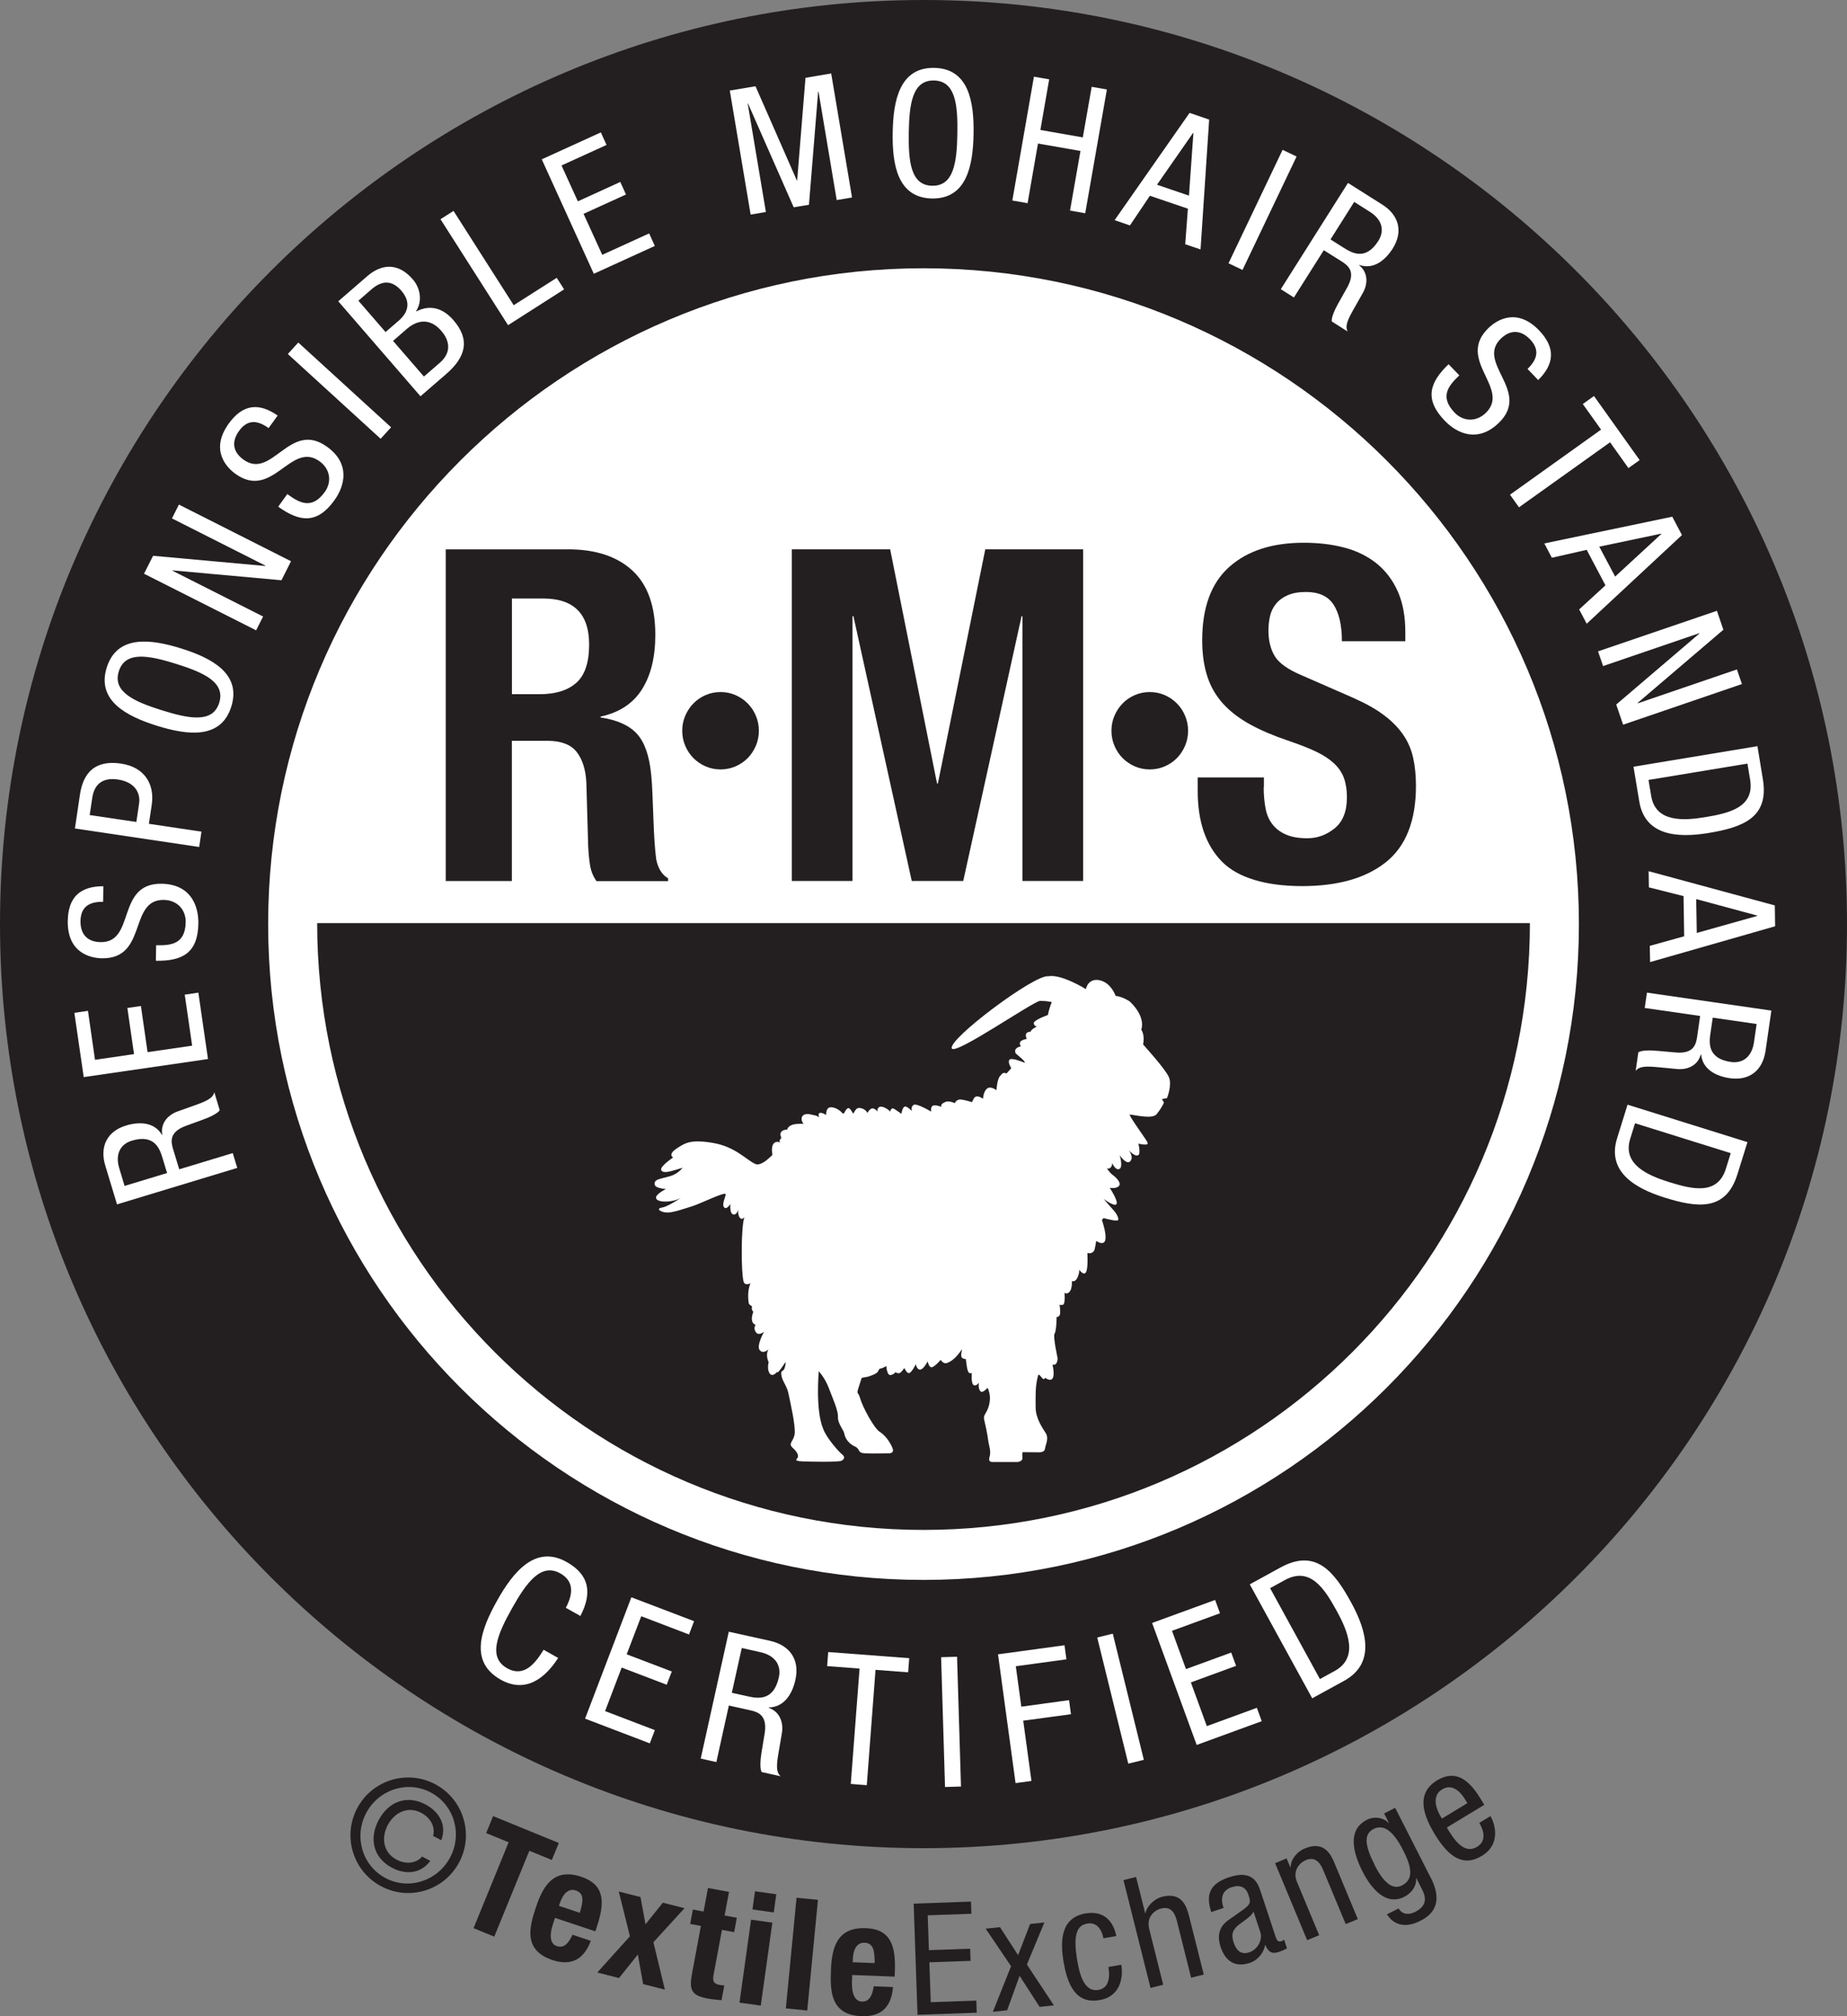
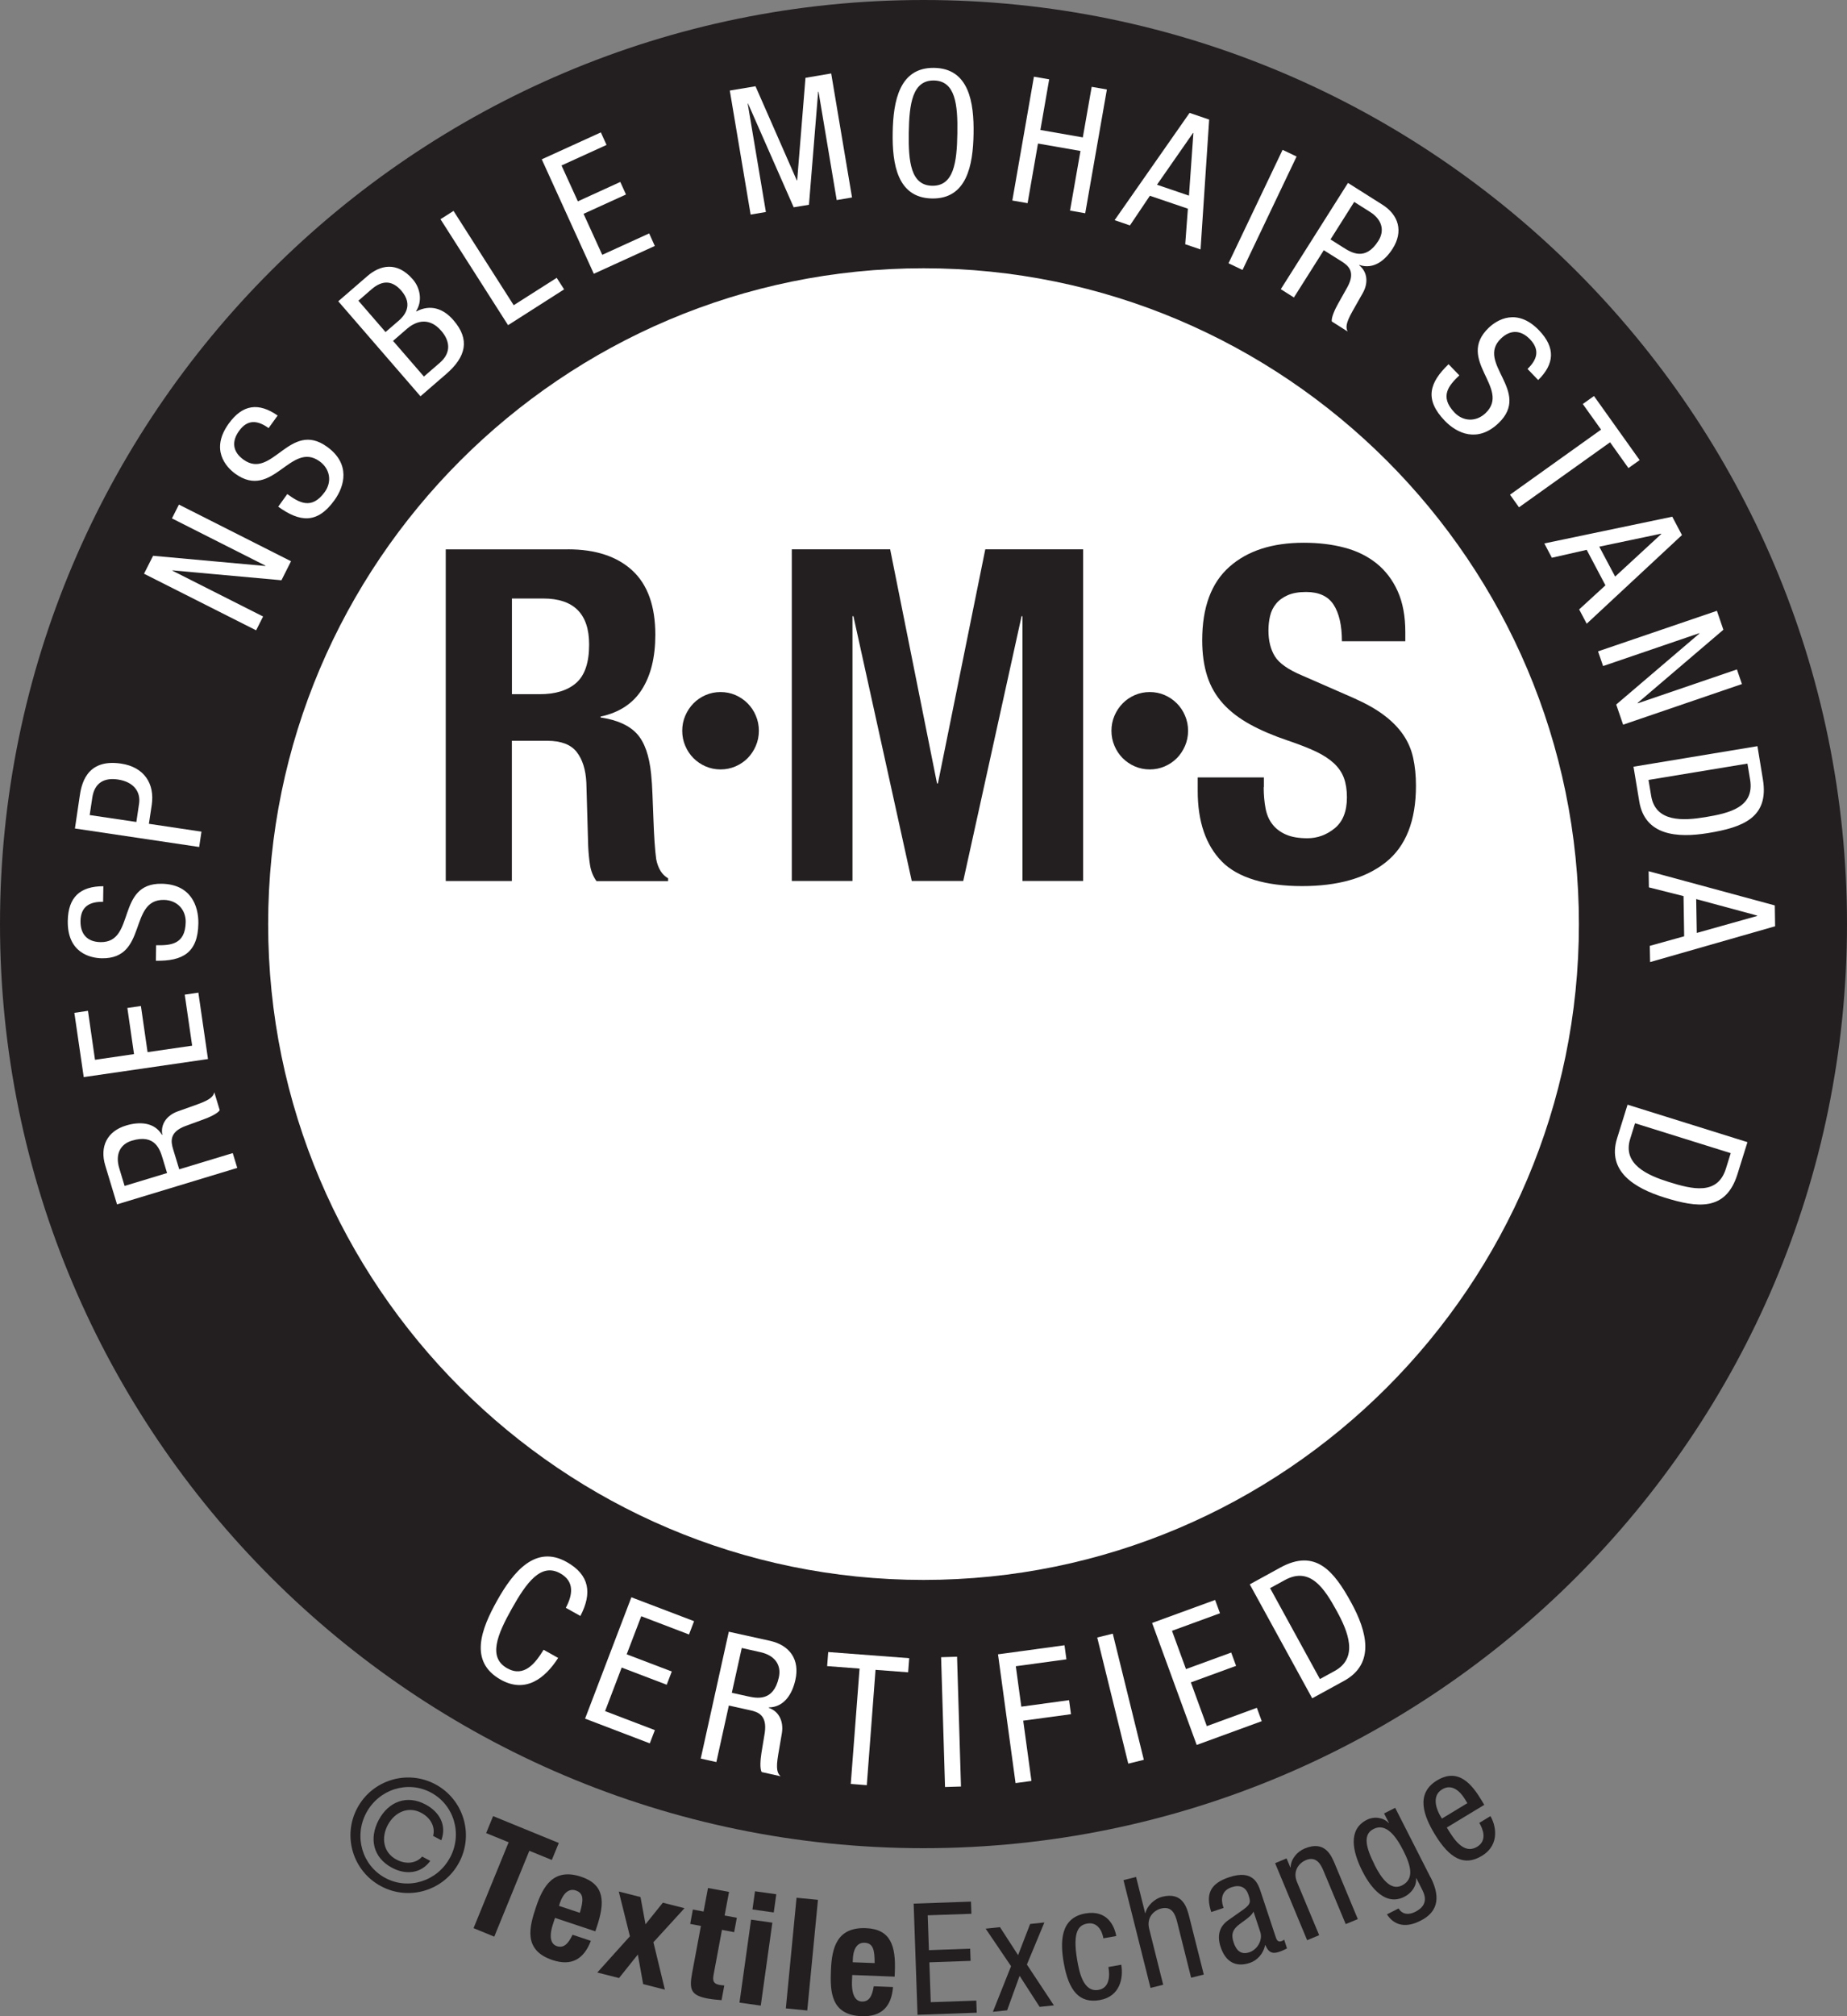
<svg xmlns="http://www.w3.org/2000/svg" viewBox="0 0 291.63 318.15">
  <rect x="0" y="0" width="291.63" height="318.15" fill="#808080" stroke="none" />
  <defs>
    <style>
      .cls-1 {
        fill: #231f20;
      }

      .cls-1, .cls-2 {
        stroke-width: 0px;
      }

      .cls-2 {
        fill: #fff;
      }
    </style>
  </defs>
  <g id="standards">
    <path d="M252.77,145.48c0,58.62-47.52,106.14-106.14,106.14s-106.14-47.52-106.14-106.14,47.52-106.14,106.14-106.14,106.14,47.52,106.14,106.14" class="cls-2" />
-     <path d="M184.22,173.28l-.76.15.32.54s-.2.61-1.11,1.79c-.6.84-2.97.28-4.25.1-.45-.07,3.06,4.58,2.75,4.43.35.59-1.43.17-1.43.17,0,0,.3,1.06.11,1.69-.47.66-1.64-.67-1.64-.67,0,0,.86,1.07.26,1.75-.61.67-1.68-.95-1.68-.95,0,0,.58,1.86-.04,2.17s-1.15-.93-1.15-.93c0,0,.06.71-.53.87-.1.03-.2.01-.31-.03.26.37.63.83.89,1.01.47.33,1.44,1.22,1.05,1.74-.4.52-1.48.32-1.48.32,0,0,1.44,2.19,1.05,2.59-.39.41-2.01-.85-2.01-.85,0,0,1.03,1.23,1.51,1.74.51.53.94,1.34.76,1.62-.14.22-1.67-.16-2.3-.33-.07.23-.24.19-.25.28,1.72,5.26-.89,3.32-.89,3.32,0,0-.21,1.3-.3,1.48-.34.67-1.1.43-1.1.43,0,0,.15,2.42-.22,3.04-.37.62-1.08-.41-1.08-.41,0,0,.11.41-.26,1.24-.37.82-.89.56-.89.56,0,0,.15,1.74-.78,1.95-.15.03-.28-.02-.38-.12.07.87.04,1.87-.27,1.92-.35.06-.47.01-.51-.04.05.32.19,1.44,0,1.71-.22.31-.47.26-.47.26,0,0,0,2.07-.32,2.64-.28.39.48,3.84.48,3.84,0,0,.02,1.27-.81,1.02,0,0,.87,3.43-1.17,2.09-.29.81-.94-1.08-1.13-.28-.44,1.74-.36,3.04-.36,4.9s1.18,3.42,1.64,4.18c.45.75-.04,1.69-.18,2.43-.04.62-1.16.52-1.16.52l-2.35-.02s-.11.28-.04.88c.07.61-.76.67-.76.67h-3.64c-.4,0-1,.08-.82-.67.35-1.03-.08-1.85-.2-2.87-.13-1.02-.42-2.33-.62-3.16-.2-.84.61-1.02.87-2.77.13-.84-.02-1.57-.32-2.23-.38.39-.88.83-1.13.55-.41-.45-.25-1.36-.25-1.36,0,0-.45.66-.86.35-.4-.3-.25-1.92-.25-1.92,0,0-.1.2-.45,0-.28-.16-.44-1.59-.49-2.15-.21-.02-.59-.06-.7-.36-.13-.39.09-1.13.09-1.16-.12-.03-.94,1.68-2.48,2.17-.52.08-.89-.53-.89-.53,0,0-.89,1.04-1.37,1.16-.49.12-.69-.93-.69-.93,0,0-.61,1.26-1.17,1.3-.56.04-.69-.85-.69-.85,0,0-.56,1.13-.97,1.37-.41.24-.85-.77-.85-.77,0,0-.49.73-.77.81-.28.08-.69-.16-.69-.16,0,0,.08.2-.61.45-.69.24-.77-1.41-.77-1.41,0,0-.53.35-1.09.44-.06.16-.18.25-.24.45-.24.39-1.56.79-1.56.79,0,0-1,.17-1.01.2-1.02,3.23-.66,1.73-.25,3.17.4,1.44,2.23,4.78,3.09,5.32.85.54,1.56,1.48,2,2.5.45,1.02-.64.9-.64.9,0,0-2.44.07-3.69,0-1.26-.06-.65-.68-1.62-1.1-.97-.43-1.52-1.35-1.62-1.97-.1-.63-1.07-1.63-1.01-2.66.06-1.03-.88-3.05-1.46-4.61-.59-1.56-1.57-2.61-1.57-2.61,0,0-.55,6.11.68,9.04.48,1.43,2.49,3.67,2.99,4.07.5.39.39.73-.04,1-.42.26-5.01.16-6.02.12-1.01-.03-1.36-.14-1.06-.43.31-.29.26-.88-.61-1.66-.87-.77.05-.97.25-2.21.2-1.25-.76-5.37-1-6.52-.24-1.15-1.03-1.93-1.11-2.92-.08-.98.5.07.71-1.91.03-.24-1.3,2.01-1.36,1.53-.31.33-.8.71-1.14.29-.53-.65-.2-1.83-.2-1.83,0,0-.56-1.05-.04-2.02,0,0-.81.81-1.37.12-.57-.69.69-2.91.69-2.91,0,0-.85.73-1.3.08-.45-.65-.04-1.17-.04-1.17,0,0-1.05-.2-.36-2.06,0,0-.37-.24-.2-.85,0,0-.49-.24-.53-.52-.04-.28-.28-1.83.28-3.12,0,0-.89.49-1.09-.28-.4-1.31-.42-8.72.13-10.12-.1.04-.28.26-.4.24-.73-.12-.57-1.5-.57-1.5,0,0-.17.9-.78.8-.61-.1-.47-1.65-.47-1.65,0,0-.58.98-.98.53-.41-.44.2-1.54.24-2.06.04-.52-4.08,1.53-5.3,1.89-1.21.37-3.02,1.03-3.99.99-.97-.04-1.79-.62-.78-.78.83-.13,2.47-1.17,3.04-1.56-.21.13-.58.32-1.2.46-1.01.24-2.55.24-2.75-.37-.2-.61,1.54-1.45,1.54-1.45-1.81-.2-1.85-.61-1.74-1.07.1-.47,1.01-.59,2.35-.95,1.34-.37,2.03-1.35,2.03-1.35,0,0-.55.18-1.28.39-.73.2-1.81.55-2.09-.01-.28-.57,1.87-1.99,1.87-1.99-.22-.14-.7-.6.6-1.45s2.2-1.46,5.73-.85c3.51.6,5.23,2.68,6.65,3.31.7.31,1.69-.41,2.71-1.43-.07-.35-.23-1.41.26-1.86.42-.39.97-.08.97-.08,0,0-.26-.26.02-.54.16-.17.16-.24.16-.24,0,0-.19-.24-.14-.61.08-.69,1.05-.65,1.05-.65,0,0,.04-.45.73-.73.54-.22,1.17-.18,1.54-.2.04-.03.27.07.32.05-.14-.2-.56-.87-.12-1.32.53-.53,1.38-.12,1.78-.08.4.04.81.33.81.33,0,0-.28-.61.12-.69.4-.08.97.33.97.33,0,0-.04-.97.48-1.17.5-.19,1.47.14,2.16.94.06,0,.11,0,.17-.01.13-.26.45-.85.71-.85s.6.6.72.83h.09c.1-.21.37-.74.69-.83.41-.12,1.3.2,1.49.77,0,0,.41-.73.81-.73s.81.52.81.52c0,0-.16-.48.28-.73.45-.24,1.46.37,1.7.73,0,0,.12-.75.65-.43.33.2.79.53,1.13.77.06-.47.27-1.12.57-1.15.4-.04,1.09.73,1.09.73,0,0-.24-.61.24-.97.49-.36,2.8,1.05,2.8,1.05,0,0-.12-.73.24-.93.37-.2,1.38.16,1.38.16-.12-.33.08-.52.65-.77.57-.24,1.46.2,1.46.2,0,0,.2-.53.77-.57.53-.04,1.81.37,1.96.41.01-.05.07-.2.27-.57.41-.77,1.46.04,1.46.04,0,0,.04-1.17.65-1.62.61-.45,1.46.28,1.46.28,0,0,.12-1.99.69-2.36.4-.65.88-.29.89-.28l.77-.85s-.64-.95-.28-1.34c.31-.34,1.9.28,2.37.48.31-.15-1.36-1.38-1.41-1.5-.37-.93.86-1.08.86-1.08,0,0-.21-.1-.18-.56.04-.46,1.09-.62,1.09-.62-.58-1.21.64-1.13.64-1.13-.13-.27.97-.85.97-.85,0,0-.38.08-.51-.45-.11-.46,1.73-1.16,2.23-1.34.17-.97.61-2.04.61-2.04,0,0-.79-.19-1.82-.19s-13.35,8.59-13.96,7.51c-.68-1.41,13.08-11.72,15.21-11.39,2.07-.4,5.91,2,5.95,2.03,0-.03.01-.12.22-.58.29-.62,1.17-1.24,2.55-.62,1.38.62,1.93,2.26,1.93,2.26,1.09.11,2.23.88,2.23.88,2.67,2.54,1.82,4.46,1.82,4.46.62.91.29,2.33.29,2.33,0,0,3.53,3.87,4.07,5.15.55,1.27-.3,3.32-.3,3.32M241.56,145.66H50.08c0,52.88,42.87,95.75,95.74,95.75s95.74-42.87,95.74-95.75" class="cls-1" />
    <path d="M145.82,249.3c-57.06,0-103.48-46.42-103.48-103.48s46.42-103.49,103.48-103.49,103.48,46.43,103.48,103.49-46.42,103.48-103.48,103.48M145.82,0C65.42,0,0,65.42,0,145.81s65.42,145.82,145.82,145.82,145.81-65.42,145.81-145.82S226.22,0,145.82,0" class="cls-1" />
    <path d="M88.13,261.61c-2.09,3.26-5.17,5.62-9.07,3.43-5.08-2.85-3.08-8.01-.55-12.51,2.53-4.51,6.04-8.82,10.96-6.06,3.66,2.05,4.03,4.95,2.17,8.52l-2.3-1.29c1.09-2.05,1.4-4.15-.87-5.43-3.05-1.71-5.33,1.42-7.65,5.55-2.32,4.13-3.8,7.71-.74,9.42,2.67,1.5,4.45-.79,5.75-2.92l2.3,1.29Z" class="cls-2" />
    <polygon points="99.69 252.04 109.59 255.81 108.79 257.91 101.25 255.03 98.95 261.04 106.07 263.75 105.27 265.84 98.16 263.13 95.54 270 103.4 273 102.6 275.09 92.38 271.19 99.69 252.04" class="cls-2" />
    <path d="M115.55,267.11l2.44.54c1.46.32,4.12.92,4.98-2.95.44-1.96-.61-3.49-2.91-4l-2.94-.66-1.57,7.07ZM115.1,257.48l6.48,1.43c3.14.7,4.72,2.98,4.01,6.15-.48,2.19-1.74,4.32-4.2,4.36l-.02.06c1.7.58,2.36,2.23,2.09,3.97l-.59,3.45c-.38,2.24-.14,2.88.37,3.38l-2.97-.66c-.33-.51-.2-2.04-.04-3.04l.52-3.15c.41-2.8-1.07-3.3-2.33-3.57l-3.34-.74-1.97,8.92-2.47-.55,4.43-20.01Z" class="cls-2" />
    <polygon points="136.86 281.69 134.33 281.49 135.72 263.29 130.6 262.9 130.77 260.68 143.56 261.65 143.39 263.88 138.24 263.49 136.86 281.69" class="cls-2" />
    <rect transform="translate(-8.15 4.67) rotate(-1.73)" height="20.49" width="2.52" y="261.44" x="148.92" class="cls-2" />
    <polygon points="157.58 261.04 168.08 259.61 168.38 261.83 160.39 262.92 161.26 269.3 168.8 268.27 169.1 270.49 161.56 271.51 162.86 281.02 160.35 281.36 157.58 261.04" class="cls-2" />
    <rect transform="translate(-58.98 50.11) rotate(-13.84)" height="20.5" width="2.53" y="257.78" x="175.66" class="cls-2" />
    <polygon points="181.91 256.09 191.86 252.46 192.63 254.56 185.05 257.33 187.26 263.37 194.4 260.76 195.17 262.86 188.03 265.47 190.55 272.37 198.45 269.48 199.22 271.59 188.95 275.34 181.91 256.09" class="cls-2" />
    <path d="M208.41,264.94l2.32-1.27c3.83-2.09,2.1-6.26.33-9.48-1.91-3.47-4.17-7.07-8.2-4.86l-2.32,1.27,7.87,14.35ZM197.33,250l4.81-2.64c5.59-3.07,8.5.57,11.22,5.54,2.48,4.53,3.8,9.61-1.13,12.32l-5.04,2.76-9.86-17.98Z" class="cls-2" />
    <path d="M85.18,109.54c2.52,0,4.45-.59,5.81-1.79,1.35-1.19,2.03-3.21,2.03-6.05,0-4.84-2.42-7.26-7.26-7.26h-4.93v15.1h4.35ZM89.68,86.68c4.35,0,7.74,1.11,10.16,3.34,2.42,2.23,3.63,5.61,3.63,10.15,0,3.51-.7,6.39-2.11,8.61-1.4,2.22-3.58,3.66-6.53,4.29v.14c2.61.39,4.52,1.25,5.73,2.57,1.21,1.32,1.96,3.44,2.25,6.38.1.98.17,2.04.21,3.19.05,1.15.1,2.43.15,3.85.1,2.78.24,4.91.44,6.38.29,1.46.92,2.47,1.88,3.01v.44h-11.31c-.53-.73-.87-1.58-1.02-2.53-.15-.95-.24-1.94-.29-2.97l-.29-10.04c-.1-2.05-.61-3.66-1.53-4.84-.92-1.17-2.47-1.76-4.64-1.76h-5.59v22.13h-10.44v-52.33h19.3Z" class="cls-1" />
    <path d="M108.2,112.93c.32-.74.75-1.39,1.29-1.94.54-.55,1.18-.99,1.92-1.31s1.53-.48,2.36-.48,1.63.16,2.36.48,1.37.76,1.92,1.31c.54.55.98,1.19,1.29,1.94.32.74.48,1.54.48,2.38s-.16,1.64-.48,2.38c-.32.74-.75,1.39-1.29,1.94-.54.54-1.18.98-1.92,1.3-.74.32-1.53.48-2.36.48s-1.62-.16-2.36-.48c-.74-.32-1.37-.76-1.92-1.3-.54-.55-.98-1.2-1.29-1.94-.32-.74-.48-1.54-.48-2.38s.16-1.64.48-2.38" class="cls-1" />
    <polygon points="140.55 86.68 147.95 123.62 148.09 123.62 155.57 86.68 171.02 86.68 171.02 139.01 161.44 139.01 161.44 97.23 161.3 97.23 152.09 139.01 143.96 139.01 134.75 97.23 134.6 97.23 134.6 139.01 125.02 139.01 125.02 86.68 140.55 86.68" class="cls-1" />
    <path d="M175.97,112.93c.32-.74.75-1.39,1.29-1.94.54-.55,1.18-.99,1.92-1.31s1.53-.48,2.36-.48,1.63.16,2.36.48,1.37.76,1.92,1.31c.54.55.98,1.19,1.29,1.94.32.74.48,1.54.48,2.38s-.16,1.64-.48,2.38c-.32.74-.75,1.39-1.29,1.94-.54.54-1.18.98-1.92,1.3-.74.32-1.53.48-2.36.48s-1.62-.16-2.36-.48c-.74-.32-1.37-.76-1.92-1.3-.54-.55-.98-1.2-1.29-1.94-.32-.74-.48-1.54-.48-2.38s.16-1.64.48-2.38" class="cls-1" />
    <path d="M199.53,124.2c0,1.22.1,2.33.29,3.34.19,1,.55,1.85,1.09,2.53.53.69,1.25,1.23,2.14,1.62.89.39,2.02.58,3.38.58,1.59,0,3.03-.53,4.32-1.58,1.28-1.05,1.92-2.67,1.92-4.88,0-1.17-.16-2.19-.47-3.04s-.83-1.62-1.56-2.31c-.73-.68-1.68-1.31-2.86-1.87-1.19-.56-2.65-1.13-4.39-1.72-2.32-.78-4.33-1.64-6.02-2.57-1.69-.93-3.11-2.01-4.25-3.26-1.13-1.25-1.97-2.69-2.5-4.33-.53-1.64-.8-3.53-.8-5.68,0-5.18,1.42-9.04,4.28-11.58,2.85-2.54,6.77-3.81,11.75-3.81,2.32,0,4.46.25,6.42.77,1.96.51,3.65,1.35,5.08,2.49,1.42,1.15,2.54,2.61,3.34,4.4.8,1.78,1.2,3.93,1.2,6.42v1.46h-10.01c0-2.49-.44-4.41-1.31-5.76-.87-1.34-2.32-2.01-4.35-2.01-1.16,0-2.13.17-2.9.51-.77.34-1.39.79-1.85,1.36-.46.56-.77,1.21-.94,1.94-.17.73-.25,1.49-.25,2.27,0,1.62.34,2.97,1.01,4.07.68,1.1,2.13,2.12,4.36,3.05l8.05,3.52c1.98.88,3.61,1.79,4.86,2.75,1.26.95,2.26,1.98,3.01,3.08.75,1.1,1.27,2.3,1.56,3.63.29,1.32.44,2.79.44,4.4,0,5.52-1.59,9.54-4.75,12.06-3.17,2.52-7.58,3.77-13.24,3.77s-10.12-1.29-12.66-3.88c-2.54-2.59-3.81-6.3-3.81-11.14v-2.13h10.45v1.54Z" class="cls-1" />
    <path d="M26.38,185.1l-.7-2.31c-.42-1.38-1.18-3.91-4.86-2.8-1.86.56-2.65,2.17-1.99,4.35l.84,2.79,6.7-2.03ZM18.48,190.05l-1.86-6.14c-.9-2.98.28-5.4,3.28-6.31,2.07-.63,4.47-.57,5.67,1.47l.06-.02c-.32-1.7.76-3.05,2.35-3.65l3.19-1.14c2.07-.74,2.5-1.25,2.67-1.91l.85,2.82c-.27.52-1.63,1.13-2.54,1.46l-2.9,1.06c-2.55.97-2.27,2.46-1.91,3.66l.96,3.16,8.45-2.56.71,2.34-18.98,5.75Z" class="cls-2" />
    <polygon points="13.22 169.96 11.74 159.82 13.89 159.5 15 167.23 21.16 166.33 20.11 159.05 22.25 158.74 23.3 166.02 30.34 165 29.17 156.95 31.32 156.63 32.84 167.11 13.22 169.96" class="cls-2" />
    <path d="M16.29,142.3c-2.08-.04-3.54.7-3.58,3.03-.03,2.06,1.06,3.3,3.17,3.33,5.58.09,2.4-9.33,9.65-9.21,4.58.08,5.83,3.46,5.79,6.26-.07,4.64-2.49,5.96-6.71,5.89l.04-2.45c2.22.04,4.61-.07,4.67-3.65.03-1.95-1.34-3.47-3.45-3.5-5.61-.09-2.51,9.33-9.79,9.21-1.84-.03-5.46-.87-5.38-5.9.06-3.77,1.98-5.47,5.62-5.47l-.04,2.45Z" class="cls-2" />
    <path d="M21.53,129.7l.43-2.89c.26-1.76-.73-3.42-3.34-3.81-2.14-.32-3.7.49-4.05,2.88l-.41,2.73,7.36,1.09ZM11.83,130.73l.74-5c.25-1.71.91-6.08,6.54-5.24,3.66.54,5.34,3.18,4.85,6.51l-.45,2.99,8.3,1.24-.36,2.42-19.62-2.92Z" class="cls-2" />
-     <path d="M25.54,112.07c4.37,1.37,8.06,2.06,9.07-1.17,1.01-3.23-2.41-4.77-6.78-6.14-4.38-1.37-8.06-2.06-9.07,1.17-1.02,3.23,2.41,4.77,6.78,6.14M28.6,102.32c4.77,1.49,9.56,3.96,7.92,9.18-1.63,5.22-6.97,4.51-11.74,3.02-4.77-1.49-9.56-3.96-7.93-9.18,1.64-5.22,6.98-4.51,11.75-3.02" class="cls-2" />
    <polygon points="22.74 90.53 24.17 87.7 41.9 89.31 41.92 89.26 27.15 81.8 28.25 79.62 45.95 88.56 44.44 91.56 27.24 90 27.22 90.05 41.54 97.28 40.44 99.46 22.74 90.53" class="cls-2" />
    <path d="M42.41,67.55c-1.69-1.22-3.3-1.45-4.66.44-1.21,1.67-1.02,3.31.7,4.54,4.53,3.26,7.3-6.28,13.18-2.04,3.72,2.67,2.82,6.17,1.17,8.45-2.71,3.76-5.45,3.47-8.87,1.01l1.43-1.99c1.81,1.3,3.82,2.58,5.92-.33,1.14-1.58.88-3.61-.82-4.84-4.56-3.28-7.39,6.22-13.3,1.97-1.48-1.07-3.99-3.83-1.05-7.91,2.21-3.07,4.75-3.36,7.73-1.28l-1.43,1.98Z" class="cls-2" />
-     <rect transform="translate(-28.06 59.67) rotate(-47.61)" height="19.84" width="2.45" y="51.72" x="52.37" class="cls-2" />
    <path d="M66.93,59.42l2.52-2.18c1.95-1.69,1.48-3.6.22-5.04-1.78-2.06-3.79-1.71-5.41-.32l-2.2,1.91,4.87,5.62ZM60.86,52.41l2.13-1.84c.77-.67,2.37-2.39.38-4.7-1.35-1.55-2.9-1.78-4.71-.22l-2.07,1.8,4.29,4.95ZM53.41,47.54l4.6-3.98c1.95-1.69,4.64-2.4,7.17.52,1.18,1.36,1.55,3.44.52,5.01l.04.05c2.23-1.16,4.27-.46,5.86,1.39,2.64,3.04,1.99,5.77-1.14,8.48l-4.07,3.52-12.98-14.99Z" class="cls-2" />
    <polygon points="69.55 34.59 71.61 33.28 81.11 48.16 87.9 43.84 89.07 45.66 80.22 51.31 69.55 34.59" class="cls-2" />
    <polygon points="85.54 25.14 94.87 20.89 95.77 22.87 88.66 26.11 91.24 31.77 97.94 28.71 98.84 30.69 92.14 33.74 95.09 40.21 102.5 36.83 103.39 38.81 93.76 43.2 85.54 25.14" class="cls-2" />
    <polygon points="115.23 14.29 119.29 13.61 125.81 28.46 125.87 28.45 127.18 12.28 131.24 11.59 134.53 31.16 132.11 31.57 129.24 14.47 129.18 14.48 127.73 32.31 125.32 32.71 118.11 16.34 118.06 16.35 120.93 33.45 118.52 33.86 115.23 14.29" class="cls-2" />
    <path d="M143.49,20.95c-.07,4.58.32,8.31,3.7,8.36,3.39.06,3.9-3.66,3.97-8.24.08-4.59-.31-8.31-3.7-8.37-3.39-.05-3.9,3.66-3.97,8.25M153.72,21.11c-.08,5-1.08,10.29-6.55,10.21-5.48-.09-6.31-5.41-6.22-10.41.08-5,1.08-10.29,6.55-10.2,5.48.09,6.31,5.41,6.22,10.41" class="cls-2" />
    <polygon points="171.35 33.65 168.95 33.23 170.6 23.82 163.89 22.65 162.25 32.06 159.84 31.64 163.25 12.1 165.66 12.52 164.27 20.51 170.97 21.68 172.37 13.7 174.77 14.12 171.35 33.65" class="cls-2" />
    <path d="M182.68,29.15l5.05,1.72.7-9.88-.05-.02-5.7,8.18ZM187.82,17.81l3.1,1.06-1.36,20.49-2.42-.82.42-5.61-6-2.04-3.15,4.68-2.42-.83,11.83-16.92Z" class="cls-2" />
    <rect transform="translate(83.64 198.79) rotate(-64.5)" height="2.45" width="19.83" y="31.89" x="189.43" class="cls-2" />
    <path d="M210.08,37.78l2.04,1.29c1.23.77,3.46,2.19,5.51-1.06,1.04-1.64.59-3.38-1.34-4.59l-2.47-1.56-3.74,5.92ZM212.83,28.86l5.43,3.43c2.63,1.66,3.32,4.27,1.64,6.93-1.16,1.83-3.01,3.36-5.26,2.59l-.03.05c1.35,1.09,1.42,2.81.61,4.3l-1.67,2.95c-1.08,1.92-1.07,2.58-.77,3.2l-2.49-1.58c-.13-.57.49-1.93.97-2.78l1.51-2.69c1.29-2.41.11-3.35-.95-4.02l-2.8-1.76-4.72,7.46-2.07-1.31,10.61-16.77Z" class="cls-2" />
    <path d="M241.18,58.22c1.5-1.44,2.02-2.98.41-4.67-1.42-1.48-3.08-1.59-4.6-.13-4.02,3.87,4.87,8.3-.36,13.33-3.31,3.17-6.57,1.66-8.52-.37-3.22-3.35-2.44-5.98.61-8.91l1.7,1.76c-1.6,1.54-3.23,3.29-.75,5.88,1.35,1.4,3.39,1.52,4.91.06,4.04-3.88-4.78-8.38.46-13.43,1.32-1.27,4.48-3.23,7.97.39,2.61,2.73,2.45,5.28-.14,7.84l-1.69-1.76Z" class="cls-2" />
    <polygon points="239.84 80.05 238.42 78.06 252.8 67.79 249.91 63.75 251.68 62.49 258.89 72.6 257.12 73.86 254.22 69.79 239.84 80.05" class="cls-2" />
    <path d="M252.52,86.27l2.5,4.71,7.29-6.72-.03-.05-9.76,2.05ZM264.04,81.53l1.53,2.9-15.04,13.99-1.19-2.26,4.15-3.8-2.96-5.6-5.5,1.25-1.19-2.26,20.21-4.22Z" class="cls-2" />
    <polygon points="271.09 96.38 272.11 99.37 258.57 110.92 258.59 110.98 274.25 105.63 275.04 107.94 256.28 114.35 255.19 111.17 268.33 99.96 268.31 99.91 253.12 105.1 252.32 102.78 271.09 96.38" class="cls-2" />
    <path d="M260.29,123.07l.42,2.52c.69,4.17,5.04,3.93,8.55,3.35,3.78-.63,7.8-1.55,7.07-5.93l-.42-2.52-15.63,2.58ZM277.49,117.74l.86,5.24c1.01,6.08-3.25,7.58-8.64,8.47-4.94.81-9.99.38-10.88-4.99l-.91-5.48,19.57-3.24Z" class="cls-2" />
    <path d="M267.82,141.88l.09,5.33,9.54-2.68v-.06l-9.63-2.6ZM280.23,142.88l.05,3.28-19.74,5.65-.05-2.56,5.43-1.51-.1-6.34-5.47-1.38-.04-2.55,19.93,5.4Z" class="cls-2" />
-     <path d="M270.43,160.59l-.35,2.39c-.21,1.43-.58,4.04,3.21,4.59,1.92.27,3.32-.84,3.65-3.1l.42-2.89-6.93-1ZM279.69,159.45l-.92,6.36c-.44,3.08-2.54,4.77-5.65,4.32-2.15-.31-4.3-1.38-4.52-3.74h-.06c-.44,1.67-1.98,2.43-3.67,2.3l-3.38-.32c-2.19-.2-2.79.08-3.23.6l.42-2.91c.47-.36,1.96-.34,2.93-.25l3.08.27c2.73.2,3.1-1.27,3.28-2.5l.47-3.27-8.75-1.26.35-2.42,19.64,2.83Z" class="cls-2" />
    <path d="M258.16,177.25l-.76,2.44c-1.26,4.03,2.74,5.77,6.13,6.83,3.66,1.14,7.66,2.13,8.98-2.12l.76-2.44-15.11-4.72ZM275.91,180.23l-1.58,5.06c-1.84,5.88-6.31,5.3-11.53,3.67-4.77-1.49-9.09-4.15-7.47-9.35l1.65-5.3,18.93,5.91Z" class="cls-2" />
  </g>
  <g id="copyright">
    <g>
      <path d="M68.74,281.55c4.44,2.37,6.12,7.89,3.75,12.33-2.37,4.44-7.89,6.12-12.33,3.75-4.44-2.37-6.12-7.89-3.75-12.33,2.37-4.44,7.89-6.12,12.33-3.75ZM71.06,293.12c1.99-3.73.65-8.31-3.02-10.27s-8.22-.51-10.21,3.21c-1.99,3.73-.65,8.31,3.01,10.27s8.22.51,10.21-3.21ZM67.94,293.63c-1.48,2.05-3.92,2.23-6.06,1.08-2.95-1.57-3.65-4.59-2.09-7.52,1.56-2.93,4.46-4.03,7.41-2.45,2.15,1.15,3.38,3.22,2.48,5.64l-1.3-.69c.37-1.28-.27-2.79-1.87-3.64-2.04-1.09-4.19-.12-5.28,1.92-1.09,2.04-.69,4.37,1.35,5.45,1.6.86,3.22.55,4.07-.47l1.3.69Z" class="cls-1" />
      <path d="M88.23,290.81l-1.1,2.68-3.55-1.45-5.54,13.55-3.27-1.34,5.54-13.55-3.55-1.45,1.1-2.68,10.37,4.24Z" class="cls-1" />
      <path d="M87.63,302.64l-.33,1c-.49,1.47-.58,3.04.61,3.44,1.07.36,1.79-.31,2.49-1.79l2.89.96c-1.09,2.87-3.03,4.04-6.06,3.03-4.66-1.56-3.65-5.21-2.61-8.33,1.12-3.36,2.81-6.26,7.15-4.81,3.75,1.25,3.75,4.05,2.47,7.89l-.24.72-6.36-2.12ZM91.55,301.83c.57-1.93.69-3.08-.64-3.53-1.28-.43-2.1.78-2.49,1.94l-.16.49,3.29,1.1Z" class="cls-1" />
      <path d="M104.65,300.23l3.43.87-4.91,5.37,1.81,7.48-3.43-.87-.84-4.67-2.97,3.71-3.43-.87,5.15-5.72-1.76-7.06,3.43.87.79,4.3,2.74-3.41Z" class="cls-1" />
      <path d="M111.78,297.91l3.33.62-.7,3.72,1.93.36-.42,2.27-1.93-.36-1.31,7.03c-.19,1.01-.05,1.47.92,1.65.27.05.54.08.76.09l-.43,2.32c-.74-.06-1.43-.12-2.2-.26-2.61-.49-2.94-1.38-2.45-4.01l1.39-7.44-1.69-.32.42-2.27,1.69.32.7-3.72Z" class="cls-1" />
      <path d="M118.59,302.91l3.36.47-1.83,13.09-3.36-.47,1.83-13.09ZM119.21,298.43l3.36.47-.4,2.87-3.36-.47.4-2.87Z" class="cls-1" />
      <path d="M125.77,299.45l3.38.33-1.69,17.46-3.38-.33,1.69-17.46Z" class="cls-1" />
      <path d="M134.56,311.64l-.04,1.06c-.06,1.55.3,3.08,1.55,3.13,1.13.04,1.63-.8,1.89-2.41l3.04.12c-.24,3.06-1.78,4.72-4.97,4.6-4.91-.19-4.96-3.98-4.83-7.27.14-3.54.95-6.8,5.52-6.62,3.95.15,4.73,2.84,4.57,6.89l-.03.76-6.7-.26ZM138.1,309.76c0-2.02-.2-3.15-1.6-3.21-1.35-.05-1.8,1.33-1.84,2.56l-.02.52,3.46.13Z" class="cls-1" />
      <path d="M144.25,300.38l9.06-.32.07,1.92-6.9.24.19,5.5,6.51-.23.07,1.92-6.51.23.22,6.29,7.19-.25.07,1.91-9.35.33-.61-17.53Z" class="cls-1" />
      <path d="M155.64,304.33l2.25-.24,2.86,4.42,1.9-4.92,2.25-.24-2.76,6.64,4.26,6.44-2.25.24-3.16-4.9-1.97,5.44-2.25.24,2.87-7.2-4.01-5.92Z" class="cls-1" />
      <path d="M174.22,305.85c-.22-1.26-.98-2.6-2.53-2.33-1.26.22-2.43,1.07-1.6,5.82.3,1.69.91,5.08,3.36,4.65,1.74-.3,1.81-2.21,1.56-3.61l2.03-.36c.36,2.06-.17,5.02-3.41,5.58-3.17.55-4.89-1.41-5.67-5.87-.57-3.24-.59-7.1,3.4-7.8,3.53-.62,4.62,2.06,4.89,3.56l-2.03.36Z" class="cls-1" />
      <path d="M177.38,296.67l2-.5,1.43,5.7h.05c.26-1.19,1.48-2.28,2.62-2.57,3.29-.83,3.93,1.72,4.31,3.22l2.28,9.05-2,.5-2.21-8.82c-.25-.98-.72-2.56-2.53-2.1-1.07.27-2.35,1.35-1.88,3.21l2.21,8.82-2,.5-4.27-17.01Z" class="cls-1" />
      <path d="M191.25,301.71c-.94-2.85-.15-4.51,2.83-5.5,3.8-1.26,4.56,1.02,4.99,2.33l2.31,6.97c.17.51.33,1,.94.8.26-.09.36-.17.43-.27l.46,1.4c-.13.07-.61.33-1.1.5-.75.25-1.68.56-2.31-1.02l-.05.02c-.26,1.33-1.25,2.41-2.41,2.79-2.33.77-3.87-.27-4.61-2.51-.58-1.75-.24-3.21,1.21-4.23l2.37-1.67c1.28-.92,1.14-1.31.8-2.36-.39-1.17-1.31-1.61-2.62-1.18-2.14.71-1.48,2.72-1.33,3.16l.04.12-1.96.65ZM197.93,301.62c-.47,1.01-2.14,1.75-2.85,2.58-.5.61-.66,1.2-.3,2.3.42,1.26,1.15,2,2.48,1.56,1.28-.43,2.15-1.93,1.73-3.21l-1.07-3.22Z" class="cls-1" />
      <path d="M201.33,294l1.81-.76.6,1.43.04-.02c.04-1.32,1.04-2.48,2.22-2.97,3.2-1.33,4.21,1.09,4.8,2.52l3.59,8.62-1.91.79-3.5-8.39c-.39-.93-1.09-2.42-2.81-1.7-1.02.43-2.12,1.68-1.38,3.45l3.5,8.39-1.9.79-5.06-12.16Z" class="cls-1" />
      <path d="M225.9,296.25c1.78,3.5.81,5.6-1.56,6.8-.72.37-3.55,1.8-5.35-.98l1.84-.93c.63,1.03,1.68,1.02,2.64.53,2.37-1.2,1.35-2.97.94-3.78l-.78-1.53-.04.02c.11,1.19-.69,2.33-1.85,2.92-3.42,1.74-5.83-2.47-6.62-4.02-1.61-3.18-2.29-6.61.69-8.12,1.27-.65,2.75-.29,3.45.5l.04-.02-.76-1.49,1.75-.89,5.59,10.99ZM217.05,294.3c.97,1.91,2.47,4.15,4.31,3.21,1.99-1.01,1.43-3.1.21-5.51-1.16-2.28-2.73-4.4-4.7-3.4-1.71.87-1.23,2.89.19,5.69Z" class="cls-1" />
      <path d="M228.45,288.38c1.04,1.72,2.62,4.33,4.79,3.02,1.68-1.02.84-2.92.33-3.76l1.76-1.07c.73,1.2,1.7,4.43-1.37,6.28-2.75,1.67-5.07.45-7.41-3.41-1.71-2.82-3.13-6.4.34-8.5,3.45-2.09,5.58.73,7.04,3.14l.43.71-5.93,3.59ZM231.69,284.53l-.37-.61c-.76-1.26-2.07-2.51-3.62-1.57-1.85,1.12-.69,3.52-.28,4.19l.25.42,4.01-2.43Z" class="cls-1" />
    </g>
  </g>
</svg>